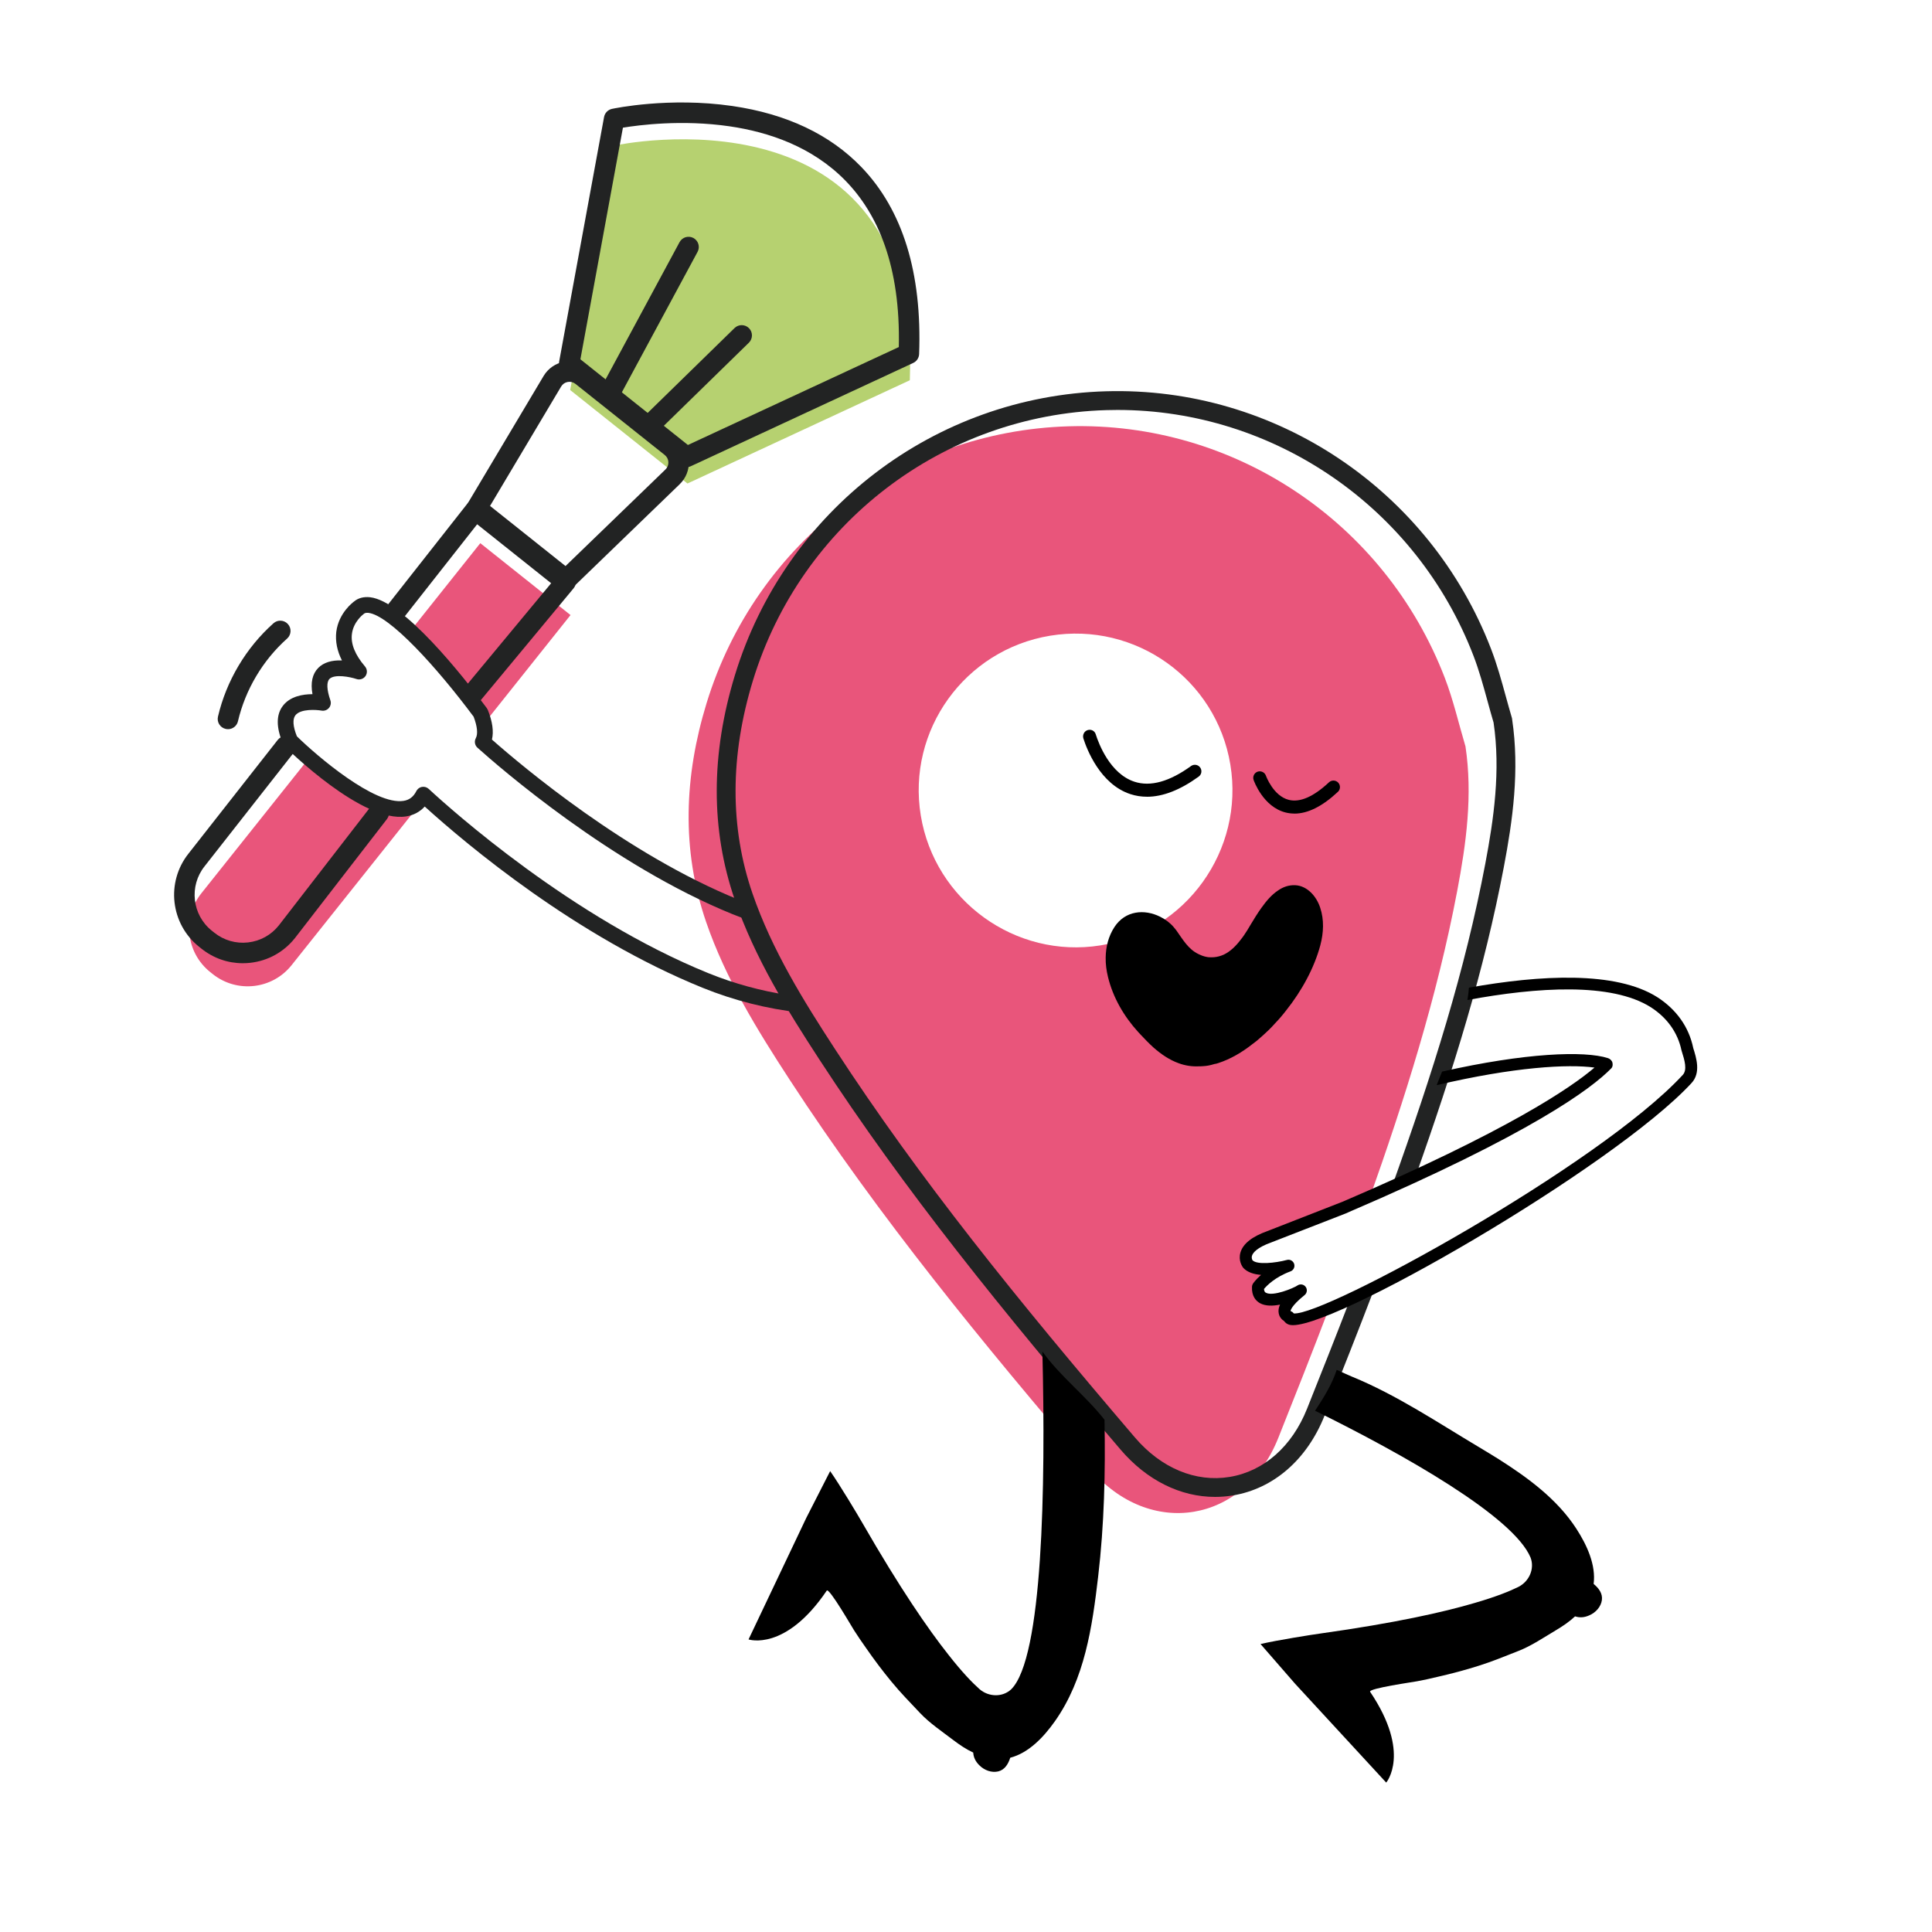
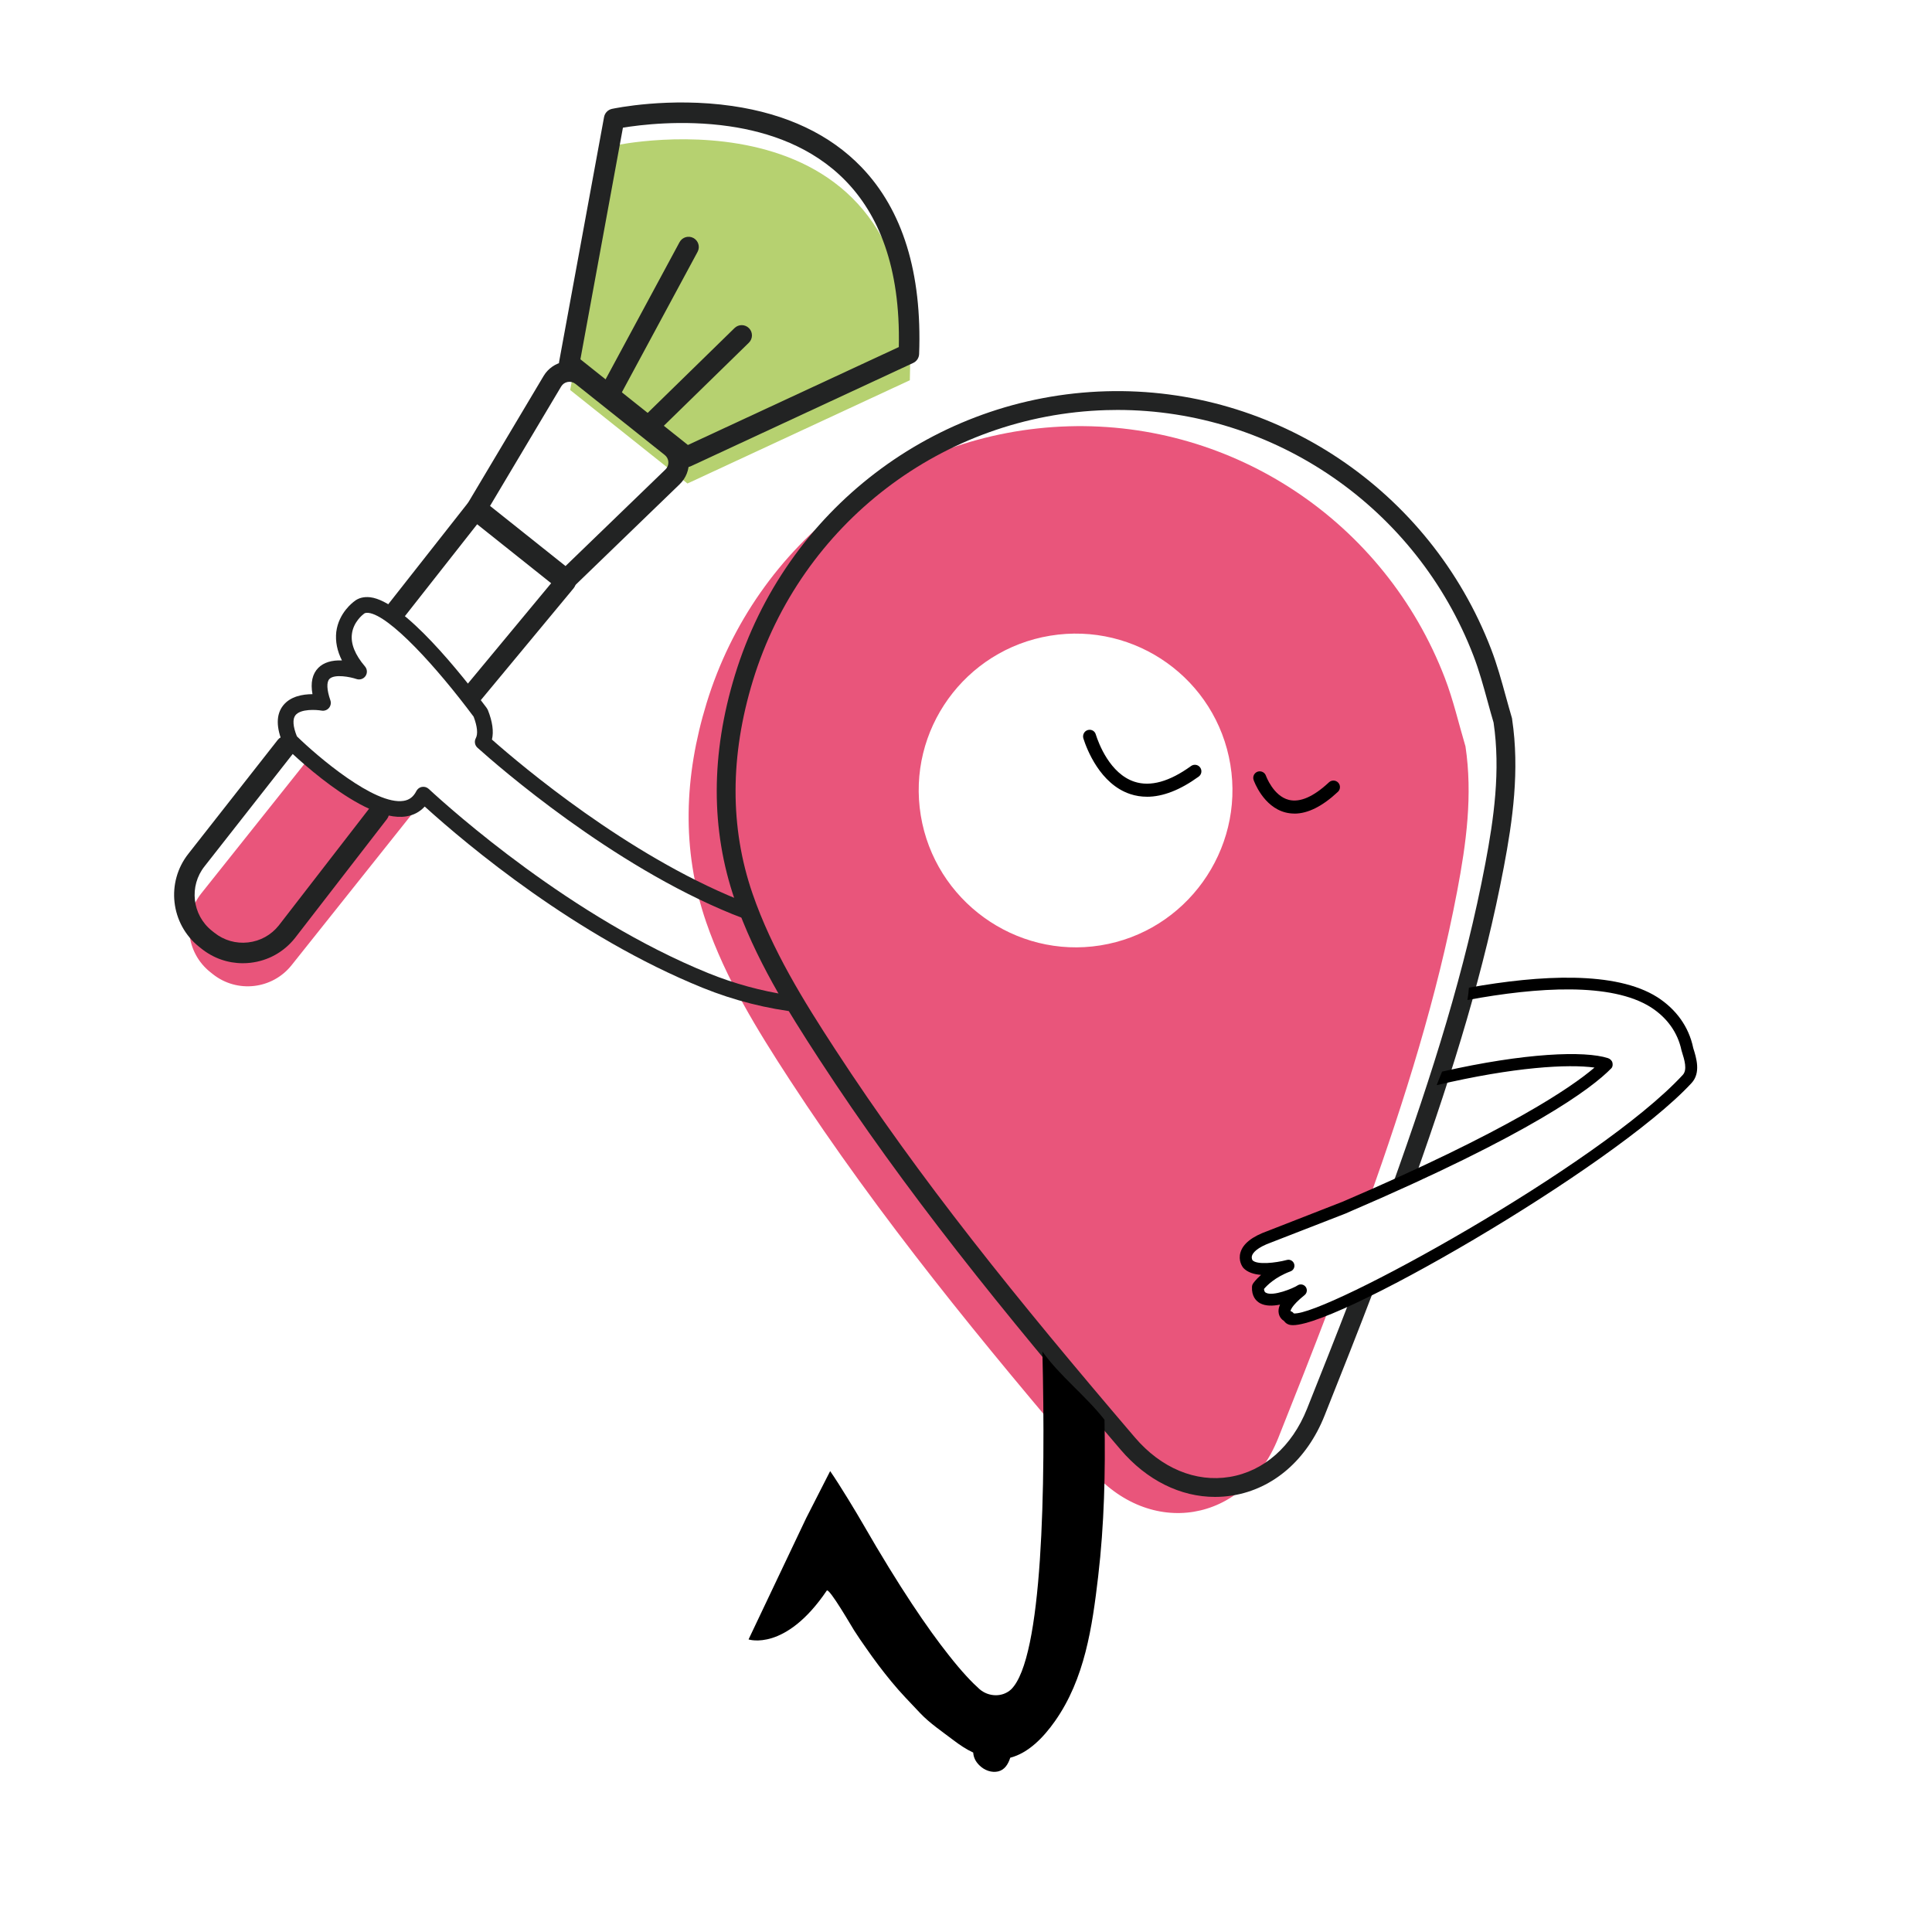
<svg xmlns="http://www.w3.org/2000/svg" id="Capa_1" viewBox="0 0 800 800">
  <defs>
    <style>.cls-1{fill:#e9557b;}.cls-2{fill:#222323;}.cls-3{fill:#b6d170;}</style>
  </defs>
-   <path class="cls-1" d="M199.89,300.3l36.35-45.62-37.36-29.76-29.52,37.06c14.14,7.58,24.29,23.59,30.53,38.33Z" />
  <path class="cls-1" d="M129.56,311.92l-46.18,57.97c-7.99,10.03-6.34,24.65,3.69,32.64l1.03.82c10.03,7.99,24.65,6.34,32.64-3.69l52.12-65.42c-16.05,1.83-32.71-11.85-43.29-22.32Z" />
  <path class="cls-3" d="M236.1,161.5l18.6-101.28s126.64-27.36,122.04,97.23l-92.08,42.76-48.56-38.71Z" />
  <path class="cls-2" d="M234.44,244.26c-.93,0-1.86-.31-2.64-.92l-37.06-29.53c-1.66-1.32-2.09-3.66-1-5.49l31.35-52.63c1.84-3.1,4.94-5.25,8.49-5.89,3.55-.65,7.2.27,10.02,2.52l36.95,29.43c2.81,2.24,4.52,5.58,4.69,9.17.17,3.59-1.21,7.08-3.79,9.58l-44.05,42.57c-.82.79-1.88,1.19-2.95,1.19ZM202.92,209.49l31.25,24.9,41.37-39.98c.84-.81,1.27-1.9,1.22-3.07-.06-1.17-.59-2.21-1.51-2.94l-36.95-29.43c-.92-.73-2.06-1.02-3.22-.81-1.16.21-2.12.88-2.72,1.89l-29.45,49.45Z" />
  <path class="cls-2" d="M100.53,398.85c-6.19,0-12.15-2.08-17.06-5.99l-1.03-.82c-11.85-9.44-13.81-26.75-4.37-38.6l36.94-47.07c1.45-1.84,4.11-2.16,5.95-.72,1.84,1.45,2.16,4.11.72,5.95l-36.95,47.09c-6.54,8.21-5.19,20.18,3,26.71l1.03.82c3.97,3.16,8.92,4.59,13.97,4.02,5.04-.57,9.56-3.07,12.72-7.04l38.08-49.24c1.43-1.85,4.09-2.19,5.95-.76,1.85,1.43,2.19,4.1.76,5.95l-38.11,49.29c-4.61,5.79-11.14,9.4-18.43,10.23-1.05.12-2.1.18-3.14.18Z" />
  <path class="cls-2" d="M195.72,291.55c-.95,0-1.91-.32-2.7-.98-1.8-1.5-2.05-4.17-.56-5.97l35.76-43.1-30.64-24.41-30.21,38.42c-1.45,1.84-4.11,2.16-5.95.71-1.84-1.45-2.16-4.11-.71-5.95l32.85-41.77c.7-.89,1.72-1.46,2.84-1.59,1.13-.13,2.25.19,3.13.9l37.36,29.76c.89.71,1.46,1.75,1.58,2.88.12,1.13-.23,2.27-.95,3.14l-38.52,46.43c-.84,1.01-2.05,1.53-3.26,1.53Z" />
  <path class="cls-2" d="M284.26,193.45c-.94,0-1.88-.31-2.64-.92l-48.56-38.71c-1.22-.97-1.81-2.54-1.53-4.08l18.6-101.28c.31-1.68,1.6-3.02,3.28-3.38.95-.2,23.62-4.99,49.82-1.19,22.49,3.27,40.49,11.8,53.52,25.36,17.06,17.76,25.08,43.78,23.84,77.35-.06,1.59-1.01,3.02-2.45,3.69l-92.08,42.76c-.57.26-1.18.39-1.78.39ZM240.33,148.77l44.52,35.49,87.33-40.55c1.47-66.83-37.22-86.64-70.18-91.42-19.54-2.84-37.41-.52-44.06.58l-17.61,95.91ZM376.34,146.45h.01-.01Z" />
  <path class="cls-2" d="M253.16,165.8c-.68,0-1.37-.16-2.01-.51-2.06-1.11-2.83-3.68-1.72-5.74l31.96-59.28c1.11-2.06,3.68-2.83,5.74-1.72,2.06,1.11,2.83,3.68,1.72,5.74l-31.96,59.28c-.77,1.42-2.23,2.23-3.74,2.23Z" />
  <path class="cls-2" d="M269.24,180.12c-1.1,0-2.2-.43-3.03-1.28-1.64-1.68-1.6-4.36.07-6l37.88-37c1.67-1.64,4.36-1.6,6,.07,1.64,1.68,1.6,4.36-.07,6l-37.88,37c-.82.81-1.89,1.21-2.96,1.21Z" />
  <path class="cls-1" d="M606.79,308.96c-2.8-9.42-5-19.08-8.51-28.23-24.81-64.54-87.27-106.2-155.73-104.21-69.32,2.01-129.54,47.88-149.99,114.7-9.2,30.07-10.5,60.52-.16,90.58,8.08,23.5,21.11,44.61,34.6,65.32,37.17,57.07,80.34,109.53,124.49,161.22,24.68,28.9,63.71,22.45,77.84-12.97,7.07-17.72,14.07-35.46,20.86-53.29-3.77,1.15-7.69,2.03-11.02,3.74-5.47,2.8-10.36-4.37-6.81-8.08-1.86.18-3.73.33-5.61.42-6.49.3-6.51-8.35-1.41-10.41,1.62-.65,3.27-1.25,4.94-1.81-2.63.01-5.25-.06-7.86-.23-4.82-.31-7.74-7.4-2.67-9.88,14.63-7.15,30.49-11.2,45.2-18.13.61-.29,1.21-.45,1.79-.52,14.9-41.94,28.32-84.33,36.65-128.22,3.75-19.76,6.47-39.66,3.42-60ZM455.65,391.47c-35.2,5.62-68.61-18.55-74.38-53.82-5.77-35.27,18.24-68.61,53.59-74.42,35.38-5.81,68.76,18.06,74.6,53.35,5.87,35.49-18.38,69.23-53.81,74.89Z" />
  <path class="cls-2" d="M626.16,297.78c-.03-.18-.07-.36-.12-.53-.87-2.94-1.71-5.97-2.52-8.91-1.78-6.48-3.62-13.17-6.1-19.61-25.32-65.86-89.41-108.76-159.48-106.71-71.01,2.06-132.74,49.27-153.6,117.46-10.03,32.77-10.07,64.06-.12,92.99,8.34,24.27,21.87,46,35.02,66.18,35.34,54.25,75.45,103.85,124.79,161.63,10.82,12.67,24.76,19.56,39.09,19.56,2.44,0,4.89-.2,7.34-.6,16.88-2.79,30.73-14.82,37.99-33.01,6.81-17.07,13.91-34.96,20.85-53.18-3.48,1.37-6.9,2.88-10.17,4.78-5.99,15.56-12.06,30.84-17.92,45.52-6.22,15.6-17.89,25.88-32.02,28.21-14.08,2.33-28.39-3.62-39.24-16.33-49.15-57.55-89.08-106.92-124.19-160.82-12.88-19.77-26.13-41.04-34.18-64.46-9.4-27.34-9.33-57.01.2-88.18,19.88-64.99,78.71-109.98,146.37-111.95,1.52-.04,3.04-.07,4.55-.07,64.98,0,123.84,40.44,147.43,101.78,2.34,6.08,4.12,12.58,5.85,18.88.79,2.89,1.61,5.87,2.48,8.8,2.94,19.94.09,39.86-3.43,58.43-8.33,43.89-21.58,86.14-38.85,134.23,3.01-1.94,5.82-3.8,9.73-4.07,16.22-45.69,28.75-86.4,36.78-128.71,3.67-19.33,6.62-40.13,3.44-61.31Z" />
  <path d="M474.93,329.91c-2.37,0-4.67-.36-6.88-1.09-12.54-4.12-18.06-18.68-19.44-23.03-.45-1.42.3-3,1.72-3.46,1.4-.47,2.91.24,3.37,1.65,0,.01.05.16.05.17,1.19,3.74,5.87,16.22,15.99,19.54,6.61,2.17,14.5-.01,23.45-6.5,1.21-.86,2.9-.61,3.77.61.87,1.21.61,2.89-.6,3.77-7.67,5.56-14.85,8.35-21.43,8.35Z" />
  <path d="M535.99,336.88c-1.22,0-2.41-.14-3.59-.43-9.35-2.32-13.15-13.04-13.31-13.49-.48-1.41.26-2.94,1.67-3.43,1.4-.46,2.94.26,3.43,1.66.03.08,3.03,8.43,9.53,10.03,4.63,1.12,10.2-1.32,16.58-7.28,1.09-1.01,2.8-.96,3.82.13,1.02,1.09.96,2.8-.13,3.82-6.4,5.99-12.44,9.01-18,9.01Z" />
-   <path d="M546.75,391.3c-2.53,9.49-7.72,18.98-14.17,27.08-1.46,1.9-2.97,3.67-4.62,5.38-.82.95-1.71,1.84-2.59,2.72-1.27,1.2-2.53,2.4-3.8,3.48-.95.82-1.9,1.64-2.91,2.34-4.24,3.35-9.11,6.26-14.24,7.91-.51.19-1.08.32-1.58.38-1.58.51-3.16.82-4.75.89-.57.06-1.14.06-1.71.06-2.72.13-5.5-.25-8.29-1.27-3.86-1.39-7.28-3.73-10.38-6.45-1.9-1.71-3.73-3.61-5.44-5.44-.32-.32-.57-.63-.89-.95-5.95-6.52-10.5-14.3-12.59-22.91-.63-2.59-1.01-5.32-.95-8.04.06-4.43,1.14-8.8,3.61-12.59,4.49-6.9,12.47-7.53,18.92-4.3,2.09,1.01,4.05,2.47,5.63,4.3.38.44.76.89,1.08,1.33,2.66,3.73,4.94,7.85,9.24,9.87.25.13.44.19.7.32,1.14.51,2.28.82,3.35.95.82.06,1.65.06,2.34,0,1.46-.13,2.78-.51,4.05-1.08,2.66-1.27,5-3.54,6.96-6.14.51-.63,1.01-1.27,1.46-1.96.89-1.27,1.77-2.78,2.72-4.37,1.33-2.21,2.78-4.62,4.43-6.9,2.03-2.85,4.24-5.44,6.83-7.15,2.15-1.52,4.56-2.34,7.21-2.21,4.94.25,8.8,4.62,10.31,9.37,1.65,4.94,1.39,10.38.06,15.38Z" />
  <path class="cls-2" d="M326.43,412.05c-11.18-1.7-22.29-4.7-33.08-9.07-56.59-22.97-106.43-67.61-115.84-76.32-.74-.69-1.78-1-2.78-.82-.63.11-1.21.41-1.67.85-.26.25-.49.55-.65.87-1.22,2.39-2.9,3.68-5.29,4.06-11.94,1.91-35.79-18.51-44.18-26.72-1.65-4.07-1.86-7.17-.6-8.74,2.17-2.74,8.7-2.29,10.81-1.91,1.13.2,2.3-.21,3.05-1.09.75-.88.98-2.1.6-3.18-1.51-4.34-1.64-7.57-.37-8.85.02-.02.03-.03.05-.05,2.15-2.04,8.53-.8,11.13.09,1.39.47,2.93-.04,3.75-1.25.82-1.21.73-2.83-.21-3.94-4.13-4.84-5.96-9.36-5.43-13.46.59-4.93,4.44-7.97,4.94-8.34.19-.16.64-.55,1.88-.41,8.72,1,28.19,22.34,43.58,43h0c1.52,3.99,1.84,7.15.91,8.88-.72,1.33-.44,2.96.69,3.97,8.85,7.94,55.52,48.58,105.56,68.9,2.33.94,4.67,1.8,7.02,2.59-.99-2.59-1.87-5.21-2.59-7.86-.66-.25-1.33-.49-1.99-.76-46.11-18.72-89.19-54.93-102.02-66.25.8-3.3.23-7.42-1.69-12.25-.15-.38-.65-1.06-.65-1.07-9.82-13.18-34.18-44.02-48.1-45.61-2.64-.3-4.95.32-6.61,1.73-.26.19-6.41,4.61-7.41,12.64-.43,3.91.36,7.87,2.35,11.79-4.24-.17-7.6.87-9.77,3.06-2.48,2.49-3.29,6.15-2.43,10.91-4.11.01-9.15.91-12.13,4.66-2.97,3.73-2.99,9.09-.05,15.94.17.39.4.74.7,1.03,1.31,1.3,32.29,31.85,50.25,28.99,3.1-.49,5.68-1.87,7.71-4.09,17.67,16,62.68,53.8,115.06,75.05,13.14,5.32,26.73,8.71,40.36,10.25-1.68-2.36-3.29-4.77-4.84-7.21Z" />
  <path d="M701.11,433.85c-1.81-8.62-6.95-15.87-14.88-20.96-17.19-10.88-48.37-9.22-77.98-3.92-.12,1.73-.33,3.44-.62,5.12,29.05-5.38,59.62-7.33,75.93,2.98,6.76,4.34,11.15,10.5,12.69,17.79.02.08.17.57.19.65,1.04,3.31,2.34,7.44.36,9.59-34.53,37.37-148.42,99.94-161.08,98.76-.29-.43-.72-.75-1.26-.93-.03,0-.05-.02-.08-.03,0-.02-.03-1.94,5.82-6.63,1.04-.84,1.24-2.35.44-3.42-.8-1.07-2.3-1.32-3.4-.56-1.59,1.1-10.16,4.67-13.08,2.99-.22-.12-.69-.38-.77-1.54,1.11-1.34,4.51-4.89,10.99-7.3,1.24-.46,1.9-1.82,1.5-3.08-.4-1.26-1.72-1.99-3.01-1.64-4.76,1.27-12.39,2.07-14.22.13-.06-.09-.55-.87-.21-1.93.37-1.11,1.89-3.29,8.04-5.49l30.82-11.99.81-.37c76.09-32.62,101.01-51.41,109.1-59.71.6-.62.66-1.56.45-2.39-.21-.83-1.01-1.56-1.83-1.82-9.68-3.12-34.2-2.24-68.69,5.58-.78,1.86-1.53,3.73-2.24,5.61,32.16-7.57,54.48-8.78,65.35-7.28-9.85,8.42-36.18,26.33-104.15,55.48l-31.36,12.25c-6.28,2.24-10.01,5.2-11.08,8.79-1.02,3.42.77,5.94,1.15,6.41,1.75,1.89,4.48,2.69,7.37,2.91-2.24,1.97-3.28,3.52-3.36,3.65-.24.37-.38.8-.4,1.24-.2,4.01,1.7,5.93,3.32,6.84,2.28,1.24,5.33,1.19,8.29.58-.59,1.3-.76,2.5-.53,3.66.3,1.5,1.24,2.54,2.23,3.16.46.68,1.16,1.2,2.03,1.48.01,0,.02,0,.03.01,14.05,4.42,134.28-65.03,166.64-100.05,3.93-4.26,2.01-10.39.66-14.63Z" />
  <path d="M698.63,446.79h.05s-.05,0-.05,0Z" />
  <path d="M431.63,559.6c1.39,56.25.15,127.11-12.95,139.94-3.65,3.37-9.38,3.13-13.11-.13-2.92-2.6-7.16-6.95-12.92-14.31-8.4-10.62-20.05-27.54-35.46-54.32-1.99-3.49-9.47-15.96-13.44-21.62l-9.9,19.4-23.89,50.29s15.23,5.16,32.38-20.21c.97-1.38,10.74,15.62,11.32,16.45,1.59,2.47,3.22,4.89,4.93,7.28,3.33,4.81,6.82,9.47,10.54,13.97,3.75,4.59,7.82,8.7,11.87,13.01,3.96,4.19,9.07,7.61,13.68,11.13,2.65,2.02,5.38,3.86,8.31,5.22.11,1.82.84,3.6,2.51,5.24,2.18,2.2,5.23,3.19,7.85,2.56,2.7-.66,4.13-3.04,4.97-5.66,7.59-1.98,13.79-8.44,18.5-15.12,12.37-17.54,15.45-39.01,17.9-59.88,2.53-21.55,3.04-43.26,2.63-64.94-7.75-9.95-18.44-18.03-25.74-28.3Z" />
-   <path d="M659.89,655.87c1-7.78-2.68-15.94-7.12-22.81-7.92-12.27-20.09-21.17-32.27-28.9-2.64-1.66-5.28-3.24-7.97-4.86-17.21-10.25-34.13-21.65-52.64-29.23-1.19-.49-3.45-1.51-6.38-2.85-1.96,6-5.42,11.55-8.97,16.94,36.94,18.19,82.22,43.87,89.24,60.81,1.76,4.65-.6,9.87-5.02,12.12-3.5,1.73-9.12,4.05-18.1,6.65-12.98,3.83-33.03,8.32-63.63,12.62-3.99.54-18.34,2.83-25.07,4.4l14.3,16.43,37.74,40.94s10.47-12.2-6.66-37.59c-.92-1.41,18.5-4.14,19.49-4.37,2.89-.55,5.74-1.16,8.59-1.86,5.7-1.3,11.33-2.79,16.9-4.56,5.65-1.76,10.99-4.01,16.49-6.15,5.37-2.11,10.45-5.57,15.44-8.54,2.86-1.7,5.59-3.55,7.95-5.76,1.73.57,3.65.57,5.8-.38,2.86-1.2,4.92-3.66,5.3-6.32.39-2.75-1.28-4.97-3.4-6.72Z" />
-   <path class="cls-2" d="M94.39,301.93c-.32,0-.64-.04-.97-.11-2.28-.53-3.7-2.81-3.16-5.09,3.46-14.81,11.62-28.53,22.98-38.65,1.75-1.56,4.43-1.4,5.99.35,1.56,1.75,1.4,4.43-.34,5.99-10.06,8.96-17.29,21.13-20.36,34.25-.46,1.95-2.2,3.27-4.12,3.27Z" />
+   <path class="cls-2" d="M94.39,301.93Z" />
</svg>